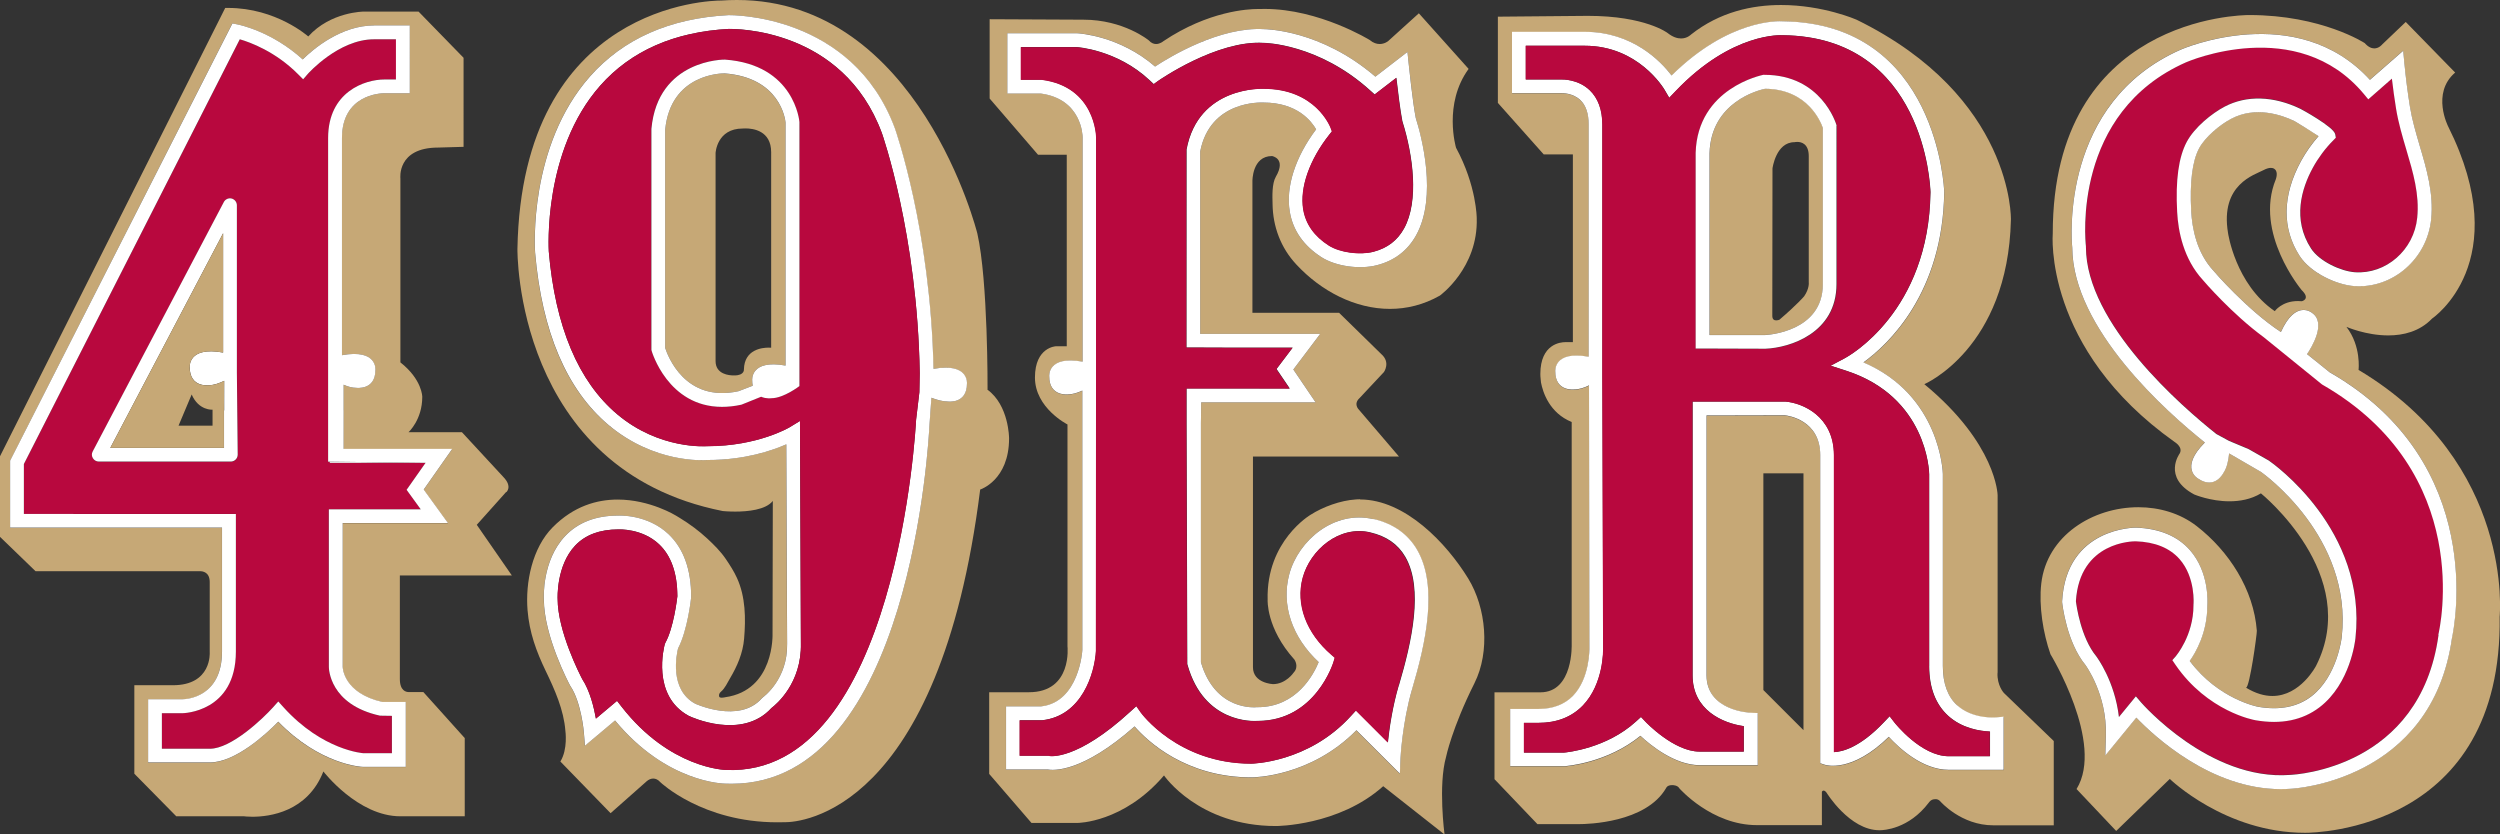
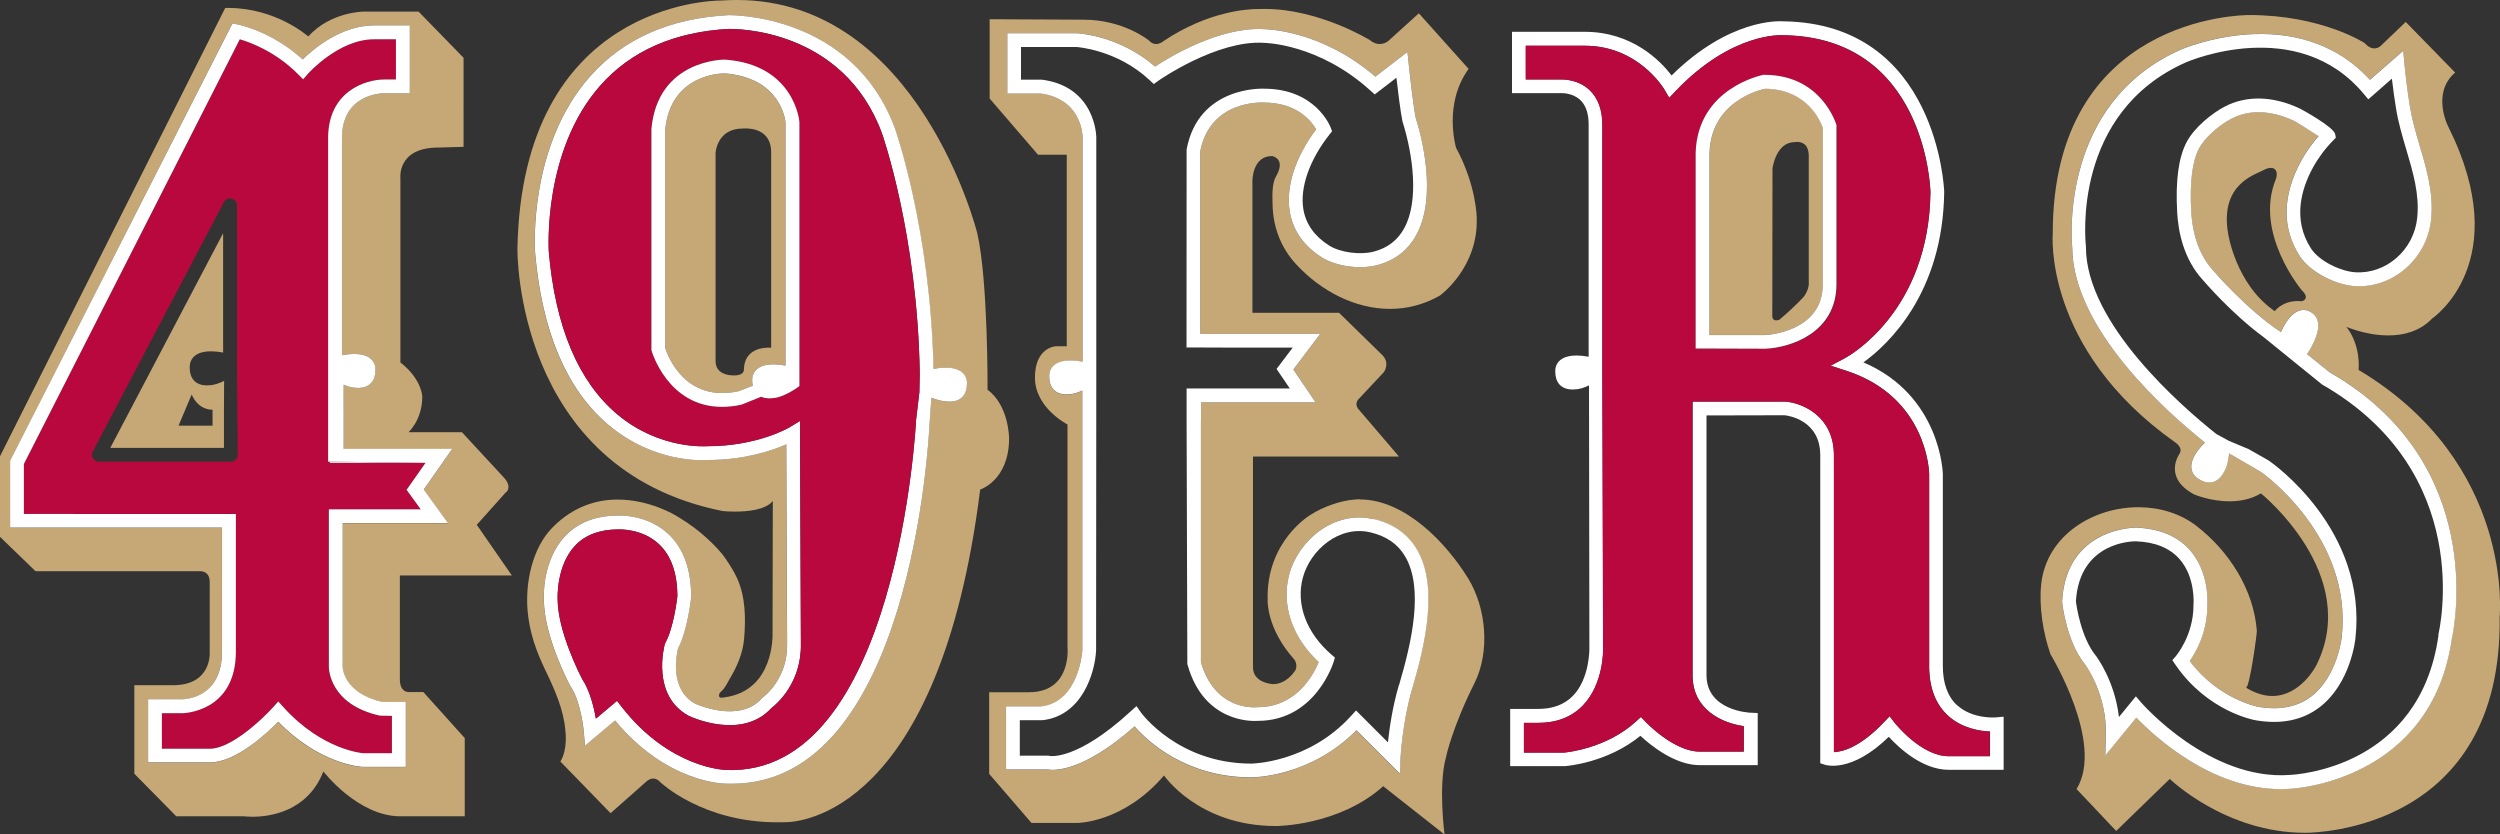
<svg xmlns="http://www.w3.org/2000/svg" id="Layer_2" viewBox="0 0 274.29 91.55">
  <rect x="0" y="0" width="274.29" height="91.55" fill="#333333" stroke="none" />
  <defs>
    <style>
      .cls-1 {
        fill: #b8083e;
      }

      .cls-2 {
        fill: #fff;
      }

      .cls-3 {
        fill: #c6a876;
      }
    </style>
  </defs>
  <g id="Layer_1-2" data-name="Layer_1">
    <g>
      <path class="cls-3" d="M149.22,54.78c-.17,0-.33,0-.5.02-1.64.11-3.55.8-4.93,1.68,0,0-4.88,2.86-4.71,9.33,0,0-.17,3.11,2.94,6.56,0,0,.54.77-.09,1.43,0,0-.84,1.26-2.27,1.26,0,0-2.19-.1-2.19-1.85v-23.12h16.02l-4.42-5.17s-.62-.6.11-1.26l2.66-2.84s.75-1.06-.28-1.96l-4.64-4.54h-9.51v-14.44s-.04-2.76,2.15-2.76c0,0,1.6.25.42,2.27-.44.76-.38,2.16-.36,2.98.03,2.49.9,4.82,2.61,6.65,2.72,2.93,6.45,4.87,10.27,4.87,1.84,0,3.7-.45,5.48-1.46,0,0,4.21-3.03,4.04-8.49,0,0,0-3.53-2.27-7.73,0,0-1.43-4.8,1.38-8.65l-5.46-6.1-3.37,3.05s-.38.32-.93.32c-.32,0-.7-.11-1.09-.44,0,0-5.53-3.41-11.52-3.41-.21,0-.41,0-.62.01,0,0-.07,0-.19,0-.96,0-5.35.2-10.31,3.53,0,0-.35.31-.8.31-.25,0-.53-.1-.8-.4,0,0-2.75-2.27-7.17-2.27l-10.29-.05v8.7l5.31,6.17h3.15v21.01h-1.18s-2.31.08-2.31,3.43,3.57,5.15,3.57,5.15v24.34s.56,5.04-4.23,5.04h-4.36v8.96l4.64,5.38h5.04s5.05,0,9.5-5.21c0,0,3.78,5.55,12.28,5.55,0,0,6.9,0,11.77-4.37l6.73,5.3s-.72-5.38.17-8.53c0,0,.64-3.13,3.11-8.07,1.74-3.47,1.29-8.26-.68-11.48-2.37-3.87-6.92-8.68-11.88-8.68ZM154.93,75.6c-1.09,3.71-1.28,7.54-1.28,7.58l-.07,1.72-4.77-4.76c-5.05,5.1-11.25,5.17-11.52,5.17-7.2,0-11.41-3.98-12.82-5.59-5.73,5.06-8.88,4.85-9.59,4.72h-4.51v-6.92h3.86c4.16-.48,4.51-6.12,4.52-6.17v-28.48c-.49.23-1.04.41-1.52.41,0,0-2.11.31-2.11-1.96,0,0-.25-2.33,3.66-1.62V15.04c0-.17-.09-4.18-4.61-4.79h-3.65V3.65h7.66c.23,0,4.65.26,8.55,3.65,1.68-1.1,7.17-4.4,11.97-4.1.2,0,6.21.06,12.2,5.21l3.52-2.71.14,1.35s.45,4.22.77,5.89c.62,1.99,2.4,8.6.05,12.86-.93,1.68-2.37,2.78-4.29,3.29-1.91.5-4.53.13-6.1-.87-1.97-1.26-3.14-2.94-3.48-5-.46-2.72.6-5.98,2.89-9.03-.48-.86-2.04-2.94-5.78-2.94-.28-.01-5.85-.24-6.94,5.37v20.01h13.17l-2.95,3.91,2.44,3.6h-12.55l-.03,2.29v26.23c1.57,5.36,5.95,4.95,6.14,4.93h.08c4.32,0,6.18-3.67,6.7-4.95-2.92-2.72-4.12-6.28-3.23-9.62,1-3.75,4.95-7.07,9.23-6.06,2.17.52,3.79,1.66,4.79,3.39,2.32,4.01.93,10.25-.55,15.25Z" />
      <path class="cls-3" d="M108.35,42.73s.06-11.9-1.12-17.11c0,0-6.37-25.62-26.38-25.62-.56,0-1.13.02-1.71.06h-.04c-.99,0-21.84.32-22.33,27.25,0,0-.34,24.22,22.53,28.76,0,0,.58.06,1.36.06,1.36,0,3.35-.18,4.13-1.17l-.03,14.56s.25,6.22-5.21,6.98c0,0-.19.05-.37.05-.11,0-.21-.02-.26-.09,0,0-.15-.29.19-.58.43-.36.7-.98.98-1.45.8-1.35,1.42-2.78,1.55-4.36.19-2.21.16-4.59-.78-6.65-.33-.73-.78-1.43-1.23-2.09-.57-.84-1.29-1.55-2.03-2.24-.93-.86-1.93-1.6-3.01-2.26-.14-.09-.28-.17-.43-.26,0,0-2.84-1.76-6.39-1.76-2.27,0-4.82.71-7.13,3.04-2.24,2.26-3.01,6.04-2.76,9.1.2,2.44.95,4.5,2,6.68.98,2.03,1.98,4.27,2.15,6.55,0,0,.29,2.02-.55,3.37l5.51,5.67,3.89-3.44s.34-.36.79-.36c.24,0,.52.1.79.41,0,0,4.6,4.39,12.81,4.39.24,0,.49,0,.74-.01,0,0,.04,0,.13,0,1.56,0,16.93-.91,21.4-36.5,0,0,3.17-1,3.17-5.62,0,0,0-3.62-2.39-5.35ZM106.08,42.09c0,2.27-2.11,1.96-2.11,1.96-.58,0-1.23-.19-1.79-.41l-.21,2.95c-.07,1.63-2.04,39.4-21.7,39.4-.21,0-.42,0-.64-.01h0c-.28,0-6.5-.1-12.16-6.93l-3.3,2.77-.12-1.46s-.28-3.29-1.46-5.06l-.04-.06c-.12-.22-2.89-5.44-2.89-9.51,0-.13-.21-4.23,2.34-6.92,1.41-1.49,3.36-2.24,5.79-2.24.08,0,3.19-.18,5.54,2.03,1.66,1.56,2.5,3.86,2.5,6.86v.08c-.02.15-.4,3.62-1.45,5.61-.15.61-.99,4.51,1.89,6.06.01,0,4.81,2.22,7.29-.58l.13-.12c.11-.08,2.75-1.99,2.66-5.9l-.09-21.86c-1.54.68-4.54,1.71-8.61,1.72-.54.04-5.9.33-10.87-3.82-4.62-3.87-7.34-10.24-8.08-18.94-.03-.48-.73-11.68,6.02-19.32,3.65-4.12,8.76-6.38,15.21-6.73.16,0,13.57-.2,18.24,12.44.04.12,3.92,11.12,4.23,26.38,3.92-.71,3.67,1.62,3.67,1.62Z" />
      <path class="cls-3" d="M55.55,54s.7-.59-.3-1.64l-4.57-4.94h-5.86s1.51-1.36,1.51-3.88c0,0,0-1.89-2.4-3.78v-20.18s-.41-3.39,4.15-3.39l2.78-.08V6.34l-4.94-5.07h-5.99s-3.64,0-6.11,2.73c0,0-3.5-3.13-8.79-3.13-.11,0-.21,0-.32,0L0,50.06v8.84l3.9,3.77h17.96s.04,0,.1,0c.28,0,1.05.1,1.05,1.19v7.73s.25,3.59-4.04,3.59h-4.23v9.71l4.6,4.67h7.44s.35.05.91.05c1.86,0,6.05-.52,7.79-4.97,0,0,3.78,4.92,8.45,4.92h7.06v-8.58l-4.54-5.05h-1.51s-.04,0-.1,0c-.27,0-.97-.13-.97-1.43v-11.36h12.29l-3.85-5.56,3.22-3.6ZM49.14,57.4h-11.55v15.78c0,.11.11,2.89,4.34,3.85h2.58v7.13h-4.67c-.23,0-4.74-.25-9.32-4.96-1.33,1.34-4.7,4.47-7.51,4.47h-6.77v-6.93h3.76c.44,0,4.35-.19,4.35-5.26v-13.57H1.11v-7.35l.08-.16L25.49,2.57l.56.11c.16.03,3.77.76,7.15,3.84,1.2-1.17,4.23-3.73,7.84-3.73h3.91v7.44h-2.77c-.48,0-4.67.17-4.67,4.92v23.82c3.91-.71,3.67,1.62,3.67,1.62,0,2.27-2.12,1.96-2.12,1.96-.44,0-.93-.15-1.37-.34v2.81h0v4.25h11.92l-3.13,4.46,2.66,3.67Z" />
      <path class="cls-3" d="M258.77,40.59s.32-2.59-1.33-4.73c0,0,2.14.94,4.59.94,1.65,0,3.44-.42,4.81-1.85,0,0,9.21-6.18,1.77-21.06,0,0-1.89-3.66.76-5.93l-5.42-5.55-2.58,2.46s-.34.44-.87.44c-.3,0-.66-.14-1.05-.58,0,0-4.71-3.08-12.66-3.08h-.03c-.84,0-21.54.24-21.54,23.97,0,0-1.09,12.61,13.37,22.87,0,0,.95.56.56,1.26,0,0-1.94,2.61,1.59,4.5,0,0,1.76.75,3.87.75,1.13,0,2.35-.21,3.45-.87,0,0,11.1,8.95,6.05,18.92,0,0-1.7,3.31-4.79,3.31-.86,0-1.83-.26-2.91-.92,0,0,.01,0,.02,0,.39,0,1.2-5.87,1.18-6.23-.34-4.55-3.07-8.75-6.6-11.49-1.82-1.41-4.1-2.07-6.4-2.07-4.99,0-10.05,3.11-10.65,8.38-.28,2.45.2,5.44,1.01,7.75,0,0,5.96,9.77,2.86,14.79l4.35,4.6,5.88-5.71s6.08,5.91,14.83,5.91h.05c1.12,0,21.64-.32,21.31-23.71,0,0,1.68-16.82-15.47-27.07ZM269.02,69.94c-2.2,15.82-17.52,16.59-17.68,16.59-.38.03-.75.04-1.13.04-7.65,0-13.9-5.83-15.83-7.84l-3.4,4.15.06-2.22c.13-4.49-2.23-7.69-2.25-7.72-2.08-2.52-2.53-6.7-2.55-6.88v-.06s0-.06,0-.06c.46-8.13,8.06-8.06,8.12-8.06,2.57.09,4.55.93,5.91,2.48,2.11,2.4,1.93,5.67,1.9,6.09,0,2.96-1.28,5.14-1.93,6.06,3.14,4.21,7.48,5.03,7.53,5.03,2.32.4,4.27.02,5.79-1.13,2.89-2.19,3.36-6.49,3.36-6.54,1.21-11-8.76-18.03-8.86-18.1l-3.5-2.03c-.06.7-.22,1.56-.61,2.12,0,0-.94,1.92-2.81.63,0,0-2.07-1.13.76-3.95-4.17-3.33-14.52-12.5-14.55-21.41-.09-.97-1.27-15.88,11.9-21.69.13-.06,12.69-5.51,20.76,3.31l3.65-3.19.14,1.47c.15,1.54.35,3.11.6,4.67.23,1.43.66,2.88,1.07,4.28.76,2.56,1.54,5.21,1.26,8.05-.43,4.35-4.22,7.65-8.45,7.35-1.93-.14-4.77-1.43-5.97-3.29-1.97-3.03-1.92-6.64.14-10.43.53-.97,1.18-1.9,1.92-2.73-.86-.58-2.42-1.54-2.65-1.66-1.44-.69-4.27-1.65-6.92-.25-1.21.64-2.86,1.99-3.53,3.24-.75,1.41-1.04,3.73-.87,6.9.1,1.88.6,4.54,2.43,6.52.06.07,3.68,4.29,7.41,6.74,1.64-3.63,3.42-2.1,3.42-2.1,1.61,1.12-.06,3.81-.55,4.52l2.46,1.98c17.4,9.96,13.67,28.1,13.44,29.11ZM252.5,31.8c1.07,1.01.05,1.25.05,1.25-.15-.01-.29-.02-.43-.02-1.77,0-2.54,1.11-2.54,1.11-4.33-2.96-5.13-8.58-5.13-8.58-.89-5.35,2.94-6.38,3.86-6.88.37-.2.64-.26.84-.26.29,0,.41.13.41.13.44.32.13,1.13.13,1.13-2.4,5.87,2.81,12.11,2.81,12.11Z" />
-       <path class="cls-3" d="M219.17,73.81v-19.49s-.09-5.61-8.04-12.17c0,0,9.17-3.91,9.5-18.04,0,0,.34-13.49-16.94-21.95,0,0-3.66-1.61-8.28-1.61-3.14,0-6.72.74-9.89,3.25,0,0-.4.42-1.08.42-.4,0-.9-.14-1.48-.6,0,0-2.44-1.88-8.75-1.88l-9.87.09v9.46l5.03,5.65h3.2v20.6h-.84c-.47,0-2.73.17-2.73,3.5,0,.36.06.68.07.92.21,1.1.94,3.35,3.37,4.34v24.36s.21,5.3-3.44,5.3h-5.03v9.53l4.71,4.93h4.58c.87,0,7.32-.13,9.54-3.96,0,0,.1-.32.66-.32,0,0,0,0,.02,0,.11,0,.59.02.77.35,0,0,3.53,4.04,8.51,4.04h7.13v-3.66s.06-.13.19-.13c.08,0,.18.05.31.21,0,0,2.53,4.14,5.81,4.14h.05c.39,0,3.16-.11,5.37-3.03,0,0,.23-.37.63-.37,0,0,.04-.01.12-.01.13,0,.35.04.53.26,0,0,2.26,2.61,5.79,2.61h6.64v-9.25l-5.47-5.27s-.77-.82-.7-2.21ZM197.87,80.11l-4.4-4.4v-23.78h4.4v28.18ZM219.84,84.49h-6.02c-2.91,0-5.48-2.42-6.58-3.62-4.07,3.98-6.88,3.11-7,3.07l-.52-.17v-33.8c0-3.85-3.52-4.34-3.9-4.38l-8.58.02v28.5c0,3.89,4.69,4.11,4.89,4.12l.73.03v5.72h-6.37c-2.72,0-5.4-2.2-6.5-3.22-3.67,2.99-8.09,3.32-8.29,3.33h-5.24s-.76,0-.76,0v-6.28h3.09c1.59,0,2.86-.48,3.79-1.43,1.87-1.92,1.81-5.18,1.81-5.21l-.04-28.86c-.51.24-1.07.44-1.58.44,0,0-2.12.31-2.12-1.96,0,0-.25-2.33,3.66-1.62V13.68c0-1.19-.3-2.09-.9-2.67-.83-.8-1.99-.77-2.01-.77h-5.5V3.51h7.99c5.24,0,8.34,3.23,9.52,4.79,6.27-6.2,11.72-5.98,12.25-5.94,16.97.21,17.66,18.52,17.66,18.71-.13,11.12-6.12,16.73-8.86,18.71,8.49,3.61,8.71,12.15,8.71,12.24v21.07c0,1.92.53,3.38,1.59,4.34,1.71,1.55,4.23,1.33,4.26,1.33l.83-.08v5.83Z" />
      <path class="cls-2" d="M150.68,56.96c-4.28-1.01-8.23,2.31-9.23,6.06-.89,3.34.31,6.91,3.23,9.62-.52,1.28-2.38,4.95-6.7,4.95h-.08c-.19.02-4.57.43-6.14-4.93v-26.23l.03-2.29h12.55l-2.44-3.6,2.95-3.91h-13.17v-20.01c1.09-5.61,6.66-5.38,6.94-5.37,3.74,0,5.29,2.08,5.78,2.94-2.29,3.05-3.35,6.32-2.89,9.03.34,2.06,1.52,3.74,3.48,5,1.57,1,4.19,1.37,6.1.87,1.92-.5,3.36-1.61,4.29-3.29,2.35-4.26.58-10.87-.05-12.86-.33-1.67-.77-5.85-.77-5.89l-.14-1.35-3.52,2.71c-5.99-5.15-12-5.2-12.2-5.21-4.81-.3-10.3,3-11.97,4.1-3.9-3.38-8.33-3.64-8.55-3.65h-7.66v6.61h3.65c4.52.6,4.61,4.62,4.61,4.79v24.63c-3.91-.71-3.66,1.62-3.66,1.62,0,2.27,2.11,1.96,2.11,1.96.49,0,1.03-.18,1.52-.41v28.48c0,.06-.36,5.69-4.51,6.17h-3.86v6.92h4.51c.71.13,3.86.34,9.59-4.72,1.41,1.61,5.62,5.59,12.82,5.59.27,0,6.48-.06,11.52-5.17l4.77,4.76.07-1.72s.19-3.87,1.28-7.58c1.48-4.99,2.87-11.24.55-15.25-1.01-1.74-2.62-2.88-4.79-3.39ZM153.48,75.17c-.7,2.37-1.04,4.75-1.2,6.28l-3.5-3.5-.54.59c-4.67,5.16-10.89,5.24-10.95,5.24-8.03,0-12.07-5.55-12.11-5.61l-.49-.7-.64.58c-5.94,5.46-8.87,4.89-8.88,4.89l-.1-.03h-3.18v-3.89h2.46c4.37-.47,5.78-5.18,5.91-7.65l.02-29.45v-1.76h0V15.04c0-.06-.07-5.54-5.98-6.3h-2.28v-3.58h6.11s4.42.27,8.01,3.64l.45.42.5-.36c.06-.05,6.42-4.48,11.56-4.16.06,0,6,.06,11.71,5.24l.47.42,2.38-1.83c.16,1.42.43,3.6.65,4.73l.02.08c1.16,3.7,1.83,8.72.18,11.71-.73,1.32-1.82,2.16-3.35,2.56-1.49.39-3.69.09-4.9-.68-1.59-1.01-2.54-2.35-2.81-3.97-.4-2.37.68-5.44,2.88-8.22l.27-.34-.15-.4c-.07-.17-1.68-4.27-7.33-4.27h0c-.07,0-7.18-.34-8.48,6.67v.07s-.01,21.65-.01,21.65l5.57.02h0s6.08,0,6.08,0l-1.77,2.34,1.45,2.14h-11.32s0,3.93,0,3.93l.08,26.31.03.1c1.8,6.37,7.12,6.18,7.73,6.13,6.32-.02,8.27-6.41,8.29-6.47l.14-.47-.37-.32c-2.75-2.37-3.93-5.52-3.15-8.44.82-3.06,4-5.79,7.42-4.98,1.78.42,3.03,1.3,3.83,2.68,2.03,3.51.7,9.36-.69,14.06Z" />
-       <path class="cls-1" d="M150.33,58.43c-3.42-.81-6.6,1.92-7.42,4.98-.78,2.91.4,6.07,3.15,8.44l.37.32-.14.47c-.02.07-1.97,6.45-8.29,6.47-.61.05-5.94.24-7.73-6.13l-.03-.1-.08-26.31v-3.94h7.53s3.79.01,3.79.01l-1.45-2.14,1.77-2.34h-6.08s-5.57-.02-5.57-.02v-21.72c1.32-7.01,8.42-6.67,8.49-6.67h0c5.65,0,7.26,4.1,7.33,4.27l.15.4-.27.34c-2.2,2.77-3.27,5.85-2.88,8.22.27,1.62,1.22,2.96,2.81,3.97,1.21.77,3.4,1.07,4.9.68,1.52-.4,2.62-1.24,3.35-2.56,1.65-2.99.99-8.01-.18-11.71l-.02-.08c-.22-1.13-.49-3.31-.65-4.73l-2.38,1.83-.47-.42c-5.71-5.18-11.65-5.24-11.71-5.24-5.14-.31-11.49,4.12-11.56,4.16l-.5.36-.45-.42c-3.58-3.37-7.96-3.64-8.01-3.64h-6.11v3.58h2.28c5.91.76,5.98,6.24,5.98,6.3v25.12h0v1.76l-.02,29.45c-.13,2.47-1.54,7.18-5.91,7.64h-.08s-2.38,0-2.38,0v3.89h3.18l.1.03s2.94.57,8.88-4.89l.64-.58.49.7c.04.06,4.09,5.61,12.11,5.61.06,0,6.28-.08,10.95-5.24l.54-.59,3.5,3.5c.16-1.53.5-3.91,1.2-6.28,1.39-4.7,2.72-10.55.69-14.06-.8-1.38-2.06-2.26-3.83-2.68Z" />
      <path class="cls-2" d="M102.42,40.47c-.31-15.26-4.19-26.26-4.23-26.38C93.51,1.45,80.11,1.66,79.94,1.66c-6.45.34-11.57,2.61-15.21,6.73-6.75,7.64-6.05,18.84-6.02,19.32.75,8.7,3.47,15.07,8.08,18.94,4.97,4.16,10.32,3.87,10.87,3.82,4.07,0,7.07-1.04,8.61-1.72l.09,21.86c.08,3.9-2.56,5.82-2.66,5.9l-.13.12c-2.48,2.8-7.28.58-7.29.58-2.88-1.55-2.04-5.45-1.89-6.06,1.05-1.99,1.43-5.47,1.44-5.61v-.08c0-2.99-.84-5.3-2.49-6.86-2.35-2.21-5.46-2.03-5.54-2.03-2.43,0-4.38.75-5.79,2.24-2.55,2.69-2.35,6.78-2.34,6.92,0,4.07,2.77,9.29,2.89,9.51l.04.06c1.18,1.77,1.46,5.03,1.46,5.06l.12,1.46,3.3-2.77c5.65,6.83,11.88,6.93,12.16,6.93h0c.22,0,.43.01.64.01,19.66,0,21.62-37.78,21.7-39.4l.21-2.95c.56.22,1.22.41,1.79.41,0,0,2.11.31,2.11-1.96,0,0,.25-2.33-3.67-1.62ZM100.87,43.03l-.36,3.02c-.02.39-2.04,39.2-20.84,38.42-.06,0-6.17-.12-11.49-6.96l-.48-.62-2.32,1.95c-.22-1.24-.66-3.05-1.5-4.34-.22-.42-2.7-5.22-2.7-8.81,0-.04-.16-3.63,1.93-5.84,1.11-1.17,2.69-1.76,4.73-1.77.03,0,2.61-.13,4.47,1.63,1.32,1.25,2,3.17,2.01,5.7-.04.38-.42,3.48-1.31,5.09l-.07.16c-.06.23-1.52,5.65,2.65,7.89.23.11,5.81,2.69,9.05-.87.52-.39,3.33-2.72,3.23-7.1l-.1-24.4-1.15.7s-3.47,2.07-9,2.07h-.07c-.05,0-5.19.4-9.82-3.49-4.28-3.6-6.81-9.62-7.52-17.87,0-.11-.69-11.03,5.65-18.2,3.37-3.81,8.13-5.9,14.14-6.22.51,0,12.47-.16,16.76,11.44.04.11,3.9,11.09,4.15,26.31l-.04,2.11Z" />
      <path class="cls-1" d="M80,3.17c-6.01.32-10.77,2.41-14.14,6.22-6.34,7.17-5.65,18.09-5.65,18.2.71,8.25,3.24,14.27,7.52,17.87,4.63,3.9,9.77,3.5,9.82,3.5h.07c5.52,0,8.96-2.05,9-2.07l1.15-.7.1,24.4c.09,4.38-2.72,6.71-3.23,7.1-3.24,3.56-8.82.98-9.05.87-4.16-2.24-2.71-7.66-2.65-7.89l.07-.16c.89-1.61,1.26-4.72,1.31-5.09,0-2.53-.68-4.45-2.01-5.7-1.86-1.76-4.45-1.63-4.47-1.63-2.04,0-3.62.6-4.73,1.77-2.1,2.21-1.93,5.8-1.93,5.84,0,3.58,2.48,8.39,2.7,8.81.85,1.29,1.29,3.1,1.5,4.34l2.32-1.95.48.62c5.32,6.84,11.43,6.96,11.49,6.96,18.81.77,20.83-38.03,20.84-38.42l.36-3.02.04-2.11c-.25-15.21-4.11-26.19-4.15-26.31-4.29-11.6-16.25-11.44-16.76-11.44ZM87.71,13.44v28.91s-1.72,1.33-3.06,1.33c0,0-.59.09-1.14-.16l-2.16.87c-.77.17-1.48.24-2.14.24-5.93,0-7.7-6.09-7.72-6.16l-.03-.1V14.15c.7-7.66,8-7.62,8.07-7.6,7.65.56,8.16,6.79,8.17,6.85v.05Z" />
      <path class="cls-1" d="M36.18,50.78v-.13h-.17s0-9.43,0-9.43v-1.22h0V15.15c0-5.09,4.04-6.43,6.18-6.43h1.26v-4.41h-2.4c-3.9,0-7.22,3.74-7.25,3.78l-.53.61-.57-.57c-2.47-2.48-5.24-3.48-6.38-3.82L2.62,50.91v5.48h23.25v15.09c0,6.69-5.81,6.77-5.87,6.77h-2.25v3.9h5.26c2.35,0,5.82-3.29,6.95-4.56l.56-.63.56.62c4.32,4.79,8.74,5.06,8.79,5.06h3.12v-4.1l-1.31-.02c-5.54-1.22-5.61-5.18-5.61-5.35v-17.29h10.1l-1.55-2.14,2.08-2.96h-10.52ZM25.33,50.65h-14.48c-.27,0-.51-.14-.65-.37-.14-.23-.15-.51-.02-.74l14.39-27.37c.16-.31.51-.47.85-.38.34.08.58.39.58.74v17.37h0v1.03l.04,4.11.05,4.86c0,.42-.34.76-.76.76Z" />
      <polygon class="cls-2" points="46.71 50.78 36.18 50.65 36.18 50.78 46.71 50.78" />
      <polygon class="cls-2" points="37.7 45.01 37.69 45.01 37.7 49.27 37.7 45.01" />
      <path class="cls-2" d="M37.7,49.27v-4.25s0-2.81,0-2.81c.45.2.93.34,1.37.34,0,0,2.12.31,2.12-1.96,0,0,.25-2.33-3.67-1.62V15.15c0-4.75,4.19-4.92,4.67-4.92h2.77V2.79h-3.91c-3.61,0-6.64,2.55-7.84,3.73-3.38-3.08-6.99-3.81-7.15-3.84l-.56-.11L1.19,50.38l-.08.16v7.35h23.25v13.57c0,5.07-3.91,5.25-4.35,5.26h-3.76v6.93h6.77c2.81,0,6.19-3.12,7.51-4.47,4.58,4.71,9.1,4.96,9.32,4.96h4.67v-7.13h-2.58c-4.23-.96-4.34-3.74-4.34-3.85v-15.78h11.55l-2.66-3.67,3.13-4.46h-11.92ZM46.18,55.88h-10.1v17.29c0,.17.06,4.13,5.61,5.35l1.31.02v4.1h-3.12s-4.48-.28-8.79-5.06l-.56-.62-.56.63c-1.14,1.27-4.6,4.56-6.95,4.56h-5.26v-3.9h2.25c.06,0,5.87-.08,5.87-6.77v-15.09H2.62v-5.48L26.31,4.31c1.14.33,3.91,1.34,6.38,3.82l.57.57.53-.61s3.35-3.78,7.25-3.78h2.4v4.41h-1.26c-2.14,0-6.18,1.34-6.18,6.43v24.85h0v10.65s.17,0,.17,0l10.52.13-2.08,2.96,1.55,2.14Z" />
-       <path class="cls-1" d="M254.78,42.15l-6.39-5.18c-3.5-2.56-6.54-6.11-6.69-6.29-2.11-2.29-2.7-5.31-2.81-7.45-.19-3.49.16-6.01,1.05-7.69.86-1.61,2.76-3.13,4.16-3.87,2.4-1.26,5.34-1.18,8.29.23.04.02,3.7,2.01,3.84,2.8l.07.38-.28.29c-.85.86-1.65,1.92-2.24,3-1.24,2.28-2.28,5.67-.2,8.87.91,1.4,3.27,2.49,4.81,2.6,3.41.24,6.49-2.45,6.84-5.99.25-2.54-.45-4.94-1.2-7.47-.43-1.45-.87-2.94-1.12-4.47-.18-1.1-.33-2.21-.46-3.31l-2.59,2.27-.49-.59c-7.31-8.78-19.37-3.54-19.49-3.48-12.53,5.52-11.08,19.59-11.01,20.18v.09c0,8.41,10.57,17.55,14.31,20.52l1.38.75,2.15.9,2.22,1.26c.44.31,10.82,7.6,9.51,19.5-.02.2-.53,4.98-3.95,7.58-1.87,1.42-4.21,1.9-6.97,1.42-.21-.04-5.3-.96-8.84-6.11l-.33-.49.39-.44s1.93-2.25,1.93-5.58v-.07s.25-2.98-1.53-5c-1.07-1.22-2.69-1.87-4.81-1.95-.22,0-6.15-.02-6.56,6.57.06.49.54,3.99,2.23,6.04.11.15,2.04,2.76,2.49,6.67l1.86-2.27.59.69c.07.09,7.5,8.61,16.33,7.93.61-.02,14.26-.74,16.27-15.32v-.07c.18-.72,4.06-17.85-12.75-27.48Z" />
      <path class="cls-2" d="M255.58,40.83l-2.46-1.98c.49-.72,2.16-3.41.55-4.52,0,0-1.78-1.53-3.42,2.1-3.73-2.45-7.36-6.67-7.41-6.74-1.83-1.98-2.33-4.64-2.43-6.52-.17-3.17.12-5.49.87-6.9.67-1.25,2.32-2.61,3.53-3.24,2.65-1.4,5.48-.44,6.92.25.22.12,1.78,1.08,2.65,1.66-.73.83-1.39,1.76-1.92,2.73-2.06,3.79-2.11,7.39-.14,10.43,1.21,1.85,4.04,3.15,5.97,3.29,4.23.3,8.02-3,8.45-7.35.28-2.84-.5-5.49-1.26-8.05-.41-1.4-.84-2.85-1.07-4.28-.25-1.56-.45-3.13-.6-4.67l-.14-1.47-3.65,3.19c-8.07-8.82-20.63-3.37-20.76-3.31-13.17,5.81-12,20.72-11.9,21.69.03,8.92,10.38,18.09,14.55,21.41-2.83,2.82-.76,3.95-.76,3.95,1.87,1.29,2.81-.63,2.81-.63.39-.57.55-1.43.61-2.12l3.5,2.03c.1.07,10.07,7.1,8.86,18.1,0,.04-.48,4.35-3.36,6.54-1.52,1.15-3.47,1.53-5.79,1.13-.04,0-4.38-.82-7.53-5.03.65-.92,1.93-3.1,1.93-6.06.03-.41.21-3.68-1.9-6.09-1.36-1.55-3.34-2.38-5.91-2.48-.06,0-7.66-.06-8.12,8.06v.06s0,.06,0,.06c.02.18.47,4.35,2.55,6.88.02.03,2.38,3.23,2.25,7.72l-.06,2.22,3.4-4.15c1.93,2.01,8.18,7.84,15.83,7.84.37,0,.75-.01,1.13-.04.15,0,15.48-.77,17.68-16.59.22-1.01,3.95-19.15-13.44-29.11ZM267.54,69.63v.07c-2.02,14.58-15.68,15.29-16.28,15.32-8.83.67-16.26-7.85-16.33-7.93l-.59-.69-1.86,2.27c-.45-3.91-2.38-6.52-2.49-6.67-1.69-2.05-2.17-5.55-2.23-6.04.41-6.59,6.34-6.57,6.56-6.57,2.12.07,3.73.73,4.81,1.95,1.78,2.02,1.54,4.97,1.53,5v.07c0,3.33-1.92,5.55-1.93,5.58l-.39.44.33.49c3.53,5.15,8.62,6.08,8.84,6.11,2.76.47,5.1,0,6.97-1.42,3.41-2.6,3.93-7.38,3.95-7.58,1.31-11.9-9.07-19.2-9.51-19.5l-2.22-1.26-2.15-.9-1.38-.75c-3.74-2.97-14.31-12.11-14.31-20.52v-.09c-.07-.59-1.52-14.66,11-20.18.12-.05,12.18-5.29,19.49,3.48l.49.59,2.59-2.27c.13,1.1.28,2.21.46,3.31.25,1.53.69,3.02,1.12,4.47.75,2.53,1.46,4.93,1.2,7.47-.35,3.55-3.43,6.23-6.84,5.99-1.55-.11-3.9-1.2-4.81-2.6-2.08-3.21-1.04-6.6.2-8.87.59-1.08,1.38-2.14,2.24-3l.28-.29-.07-.38c-.14-.8-3.8-2.79-3.84-2.8-2.95-1.41-5.89-1.49-8.29-.23-1.4.74-3.3,2.26-4.16,3.87-.89,1.68-1.24,4.19-1.05,7.69.11,2.13.7,5.15,2.81,7.45.15.18,3.19,3.72,6.69,6.29l6.39,5.18c16.81,9.63,12.93,26.76,12.76,27.48Z" />
      <path class="cls-2" d="M214.75,77.41c-1.05-.96-1.59-2.42-1.59-4.34v-21.07c0-.09-.23-8.62-8.71-12.24,2.73-1.98,8.72-7.59,8.86-18.71,0-.18-.7-18.49-17.66-18.71-.53-.04-5.97-.26-12.25,5.94-1.18-1.55-4.28-4.79-9.52-4.79h-7.99v6.73h5.5s1.18-.03,2.01.77c.6.58.9,1.48.9,2.67v25.48c-3.91-.71-3.66,1.62-3.66,1.62,0,2.27,2.12,1.96,2.12,1.96.51,0,1.08-.19,1.58-.44l.04,28.86s.06,3.29-1.81,5.21c-.93.95-2.2,1.43-3.79,1.43h-3.09v6.28h6c.19-.02,4.62-.34,8.29-3.33,1.1,1.03,3.78,3.22,6.5,3.22h6.37v-5.72l-.73-.03c-.2,0-4.89-.23-4.89-4.12v-28.5s8.58-.02,8.58-.02c.38.04,3.9.53,3.9,4.38v33.8l.52.17c.12.04,2.93.91,7-3.07,1.1,1.2,3.67,3.62,6.58,3.62h6.02v-5.83l-.83.08s-2.55.23-4.26-1.33ZM218.33,82.97h-4.51c-3.05,0-5.92-3.65-5.95-3.69l-.54-.7-.61.64c-2.65,2.81-4.61,3.27-5.5,3.3v-32.57c0-4.31-3.48-5.74-5.32-5.89h-8.68s-1.51,0-1.51,0v30.04c0,3.83,3.34,5.25,5.62,5.57v2.79h-4.86c-2.81,0-5.88-3.22-5.91-3.26l-.51-.54-.55.5c-3.23,2.95-7.55,3.38-7.89,3.41h-4.4v-3.26h1.57c2.02,0,3.65-.64,4.88-1.89,2.32-2.39,2.24-6.14,2.24-6.28l-.09-29.84v-1.22h0V13.68c0-1.63-.47-2.9-1.38-3.78-1.31-1.25-3.03-1.18-3.07-1.18h-3.95v-3.7h6.47c5.86,0,8.65,4.64,8.76,4.84l.51.87.7-.73c6.19-6.51,11.66-6.14,11.7-6.14h.06c15.53.18,16.18,16.55,16.2,17.21-.16,13.15-9,18.01-9.37,18.21l-1.58.84,1.7.55c8.85,2.87,9.1,11.01,9.11,11.35v21.05c0,2.37.7,4.2,2.08,5.46,1.53,1.39,3.5,1.68,4.59,1.73v2.71Z" />
      <path class="cls-1" d="M211.65,73.08v-21.05c0-.33-.26-8.48-9.11-11.35l-1.7-.55,1.58-.84c.37-.2,9.21-5.07,9.37-18.21-.02-.66-.67-17.03-16.2-17.21h-.06s-5.51-.37-11.7,6.13l-.7.73-.51-.87c-.12-.19-2.91-4.84-8.76-4.84h-6.47v3.7h3.95s1.77-.07,3.07,1.18c.92.88,1.38,2.15,1.38,3.78v26.4h0v1.22l.09,29.84c0,.14.08,3.89-2.24,6.28-1.22,1.26-2.86,1.89-4.88,1.89h-1.57v3.26h4.4c.34-.03,4.66-.46,7.89-3.41l.55-.5.51.54s3.1,3.26,5.91,3.26h4.86v-2.79c-2.27-.31-5.62-1.74-5.62-5.57v-30.04h10.19c1.84.15,5.32,1.58,5.32,5.89v32.57c.88-.04,2.85-.49,5.5-3.3l.61-.64.54.7s2.9,3.69,5.95,3.69h4.51v-2.71c-1.09-.04-3.06-.33-4.59-1.73-1.38-1.25-2.08-3.09-2.08-5.46ZM193.72,38.27l-6.15-.02h-1.52v-21.47c.21-7.15,7.35-8.54,7.42-8.55h.14c6.27-.01,7.87,5.41,7.89,5.47l.03.1v17.4c0,5.35-5.1,6.97-7.79,7.08Z" />
      <path class="cls-3" d="M79.47,8.05c-.2,0-5.9,0-6.49,6.2v23.92c.26.8,2.15,6.04,8.05,4.75l1.56-.6c-.04-.17-.06-.37-.06-.59,0,0-.25-2.33,3.66-1.62V13.48c-.04-.39-.6-4.97-6.72-5.42ZM84.61,38.15s-.11-.01-.27-.01c-.73,0-2.67.2-2.72,2.39,0,0,.08.66-1.04.66,0,0-.04,0-.11,0-.42,0-1.96-.1-1.96-1.57v-22.83s.13-2.69,2.98-2.69c0,0,.12-.01.32-.01.79,0,2.8.23,2.8,2.61v21.46Z" />
      <path class="cls-2" d="M79.54,6.54c-.06-.01-7.37-.05-8.07,7.6v24.24s.02.1.02.1c.02.07,1.78,6.16,7.72,6.16.66,0,1.37-.07,2.14-.24l2.16-.87c.56.25,1.14.16,1.14.16,1.33,0,3.06-1.33,3.06-1.33V13.39c0-.06-.52-6.3-8.17-6.85ZM86.19,40.11c-3.91-.71-3.66,1.62-3.66,1.62,0,.22.02.42.06.59l-1.56.6c-5.9,1.29-7.79-3.95-8.05-4.75V14.25c.59-6.2,6.29-6.2,6.49-6.2,6.12.45,6.69,5.03,6.72,5.42v26.63Z" />
-       <path class="cls-2" d="M25.99,40.92v-1.03h0v-17.37c0-.35-.24-.65-.58-.74-.34-.08-.69.08-.85.38l-14.39,27.37c-.13.24-.12.52.02.74.14.23.38.37.65.37h14.48c.42,0,.76-.34.76-.76l-.05-4.86-.04-4.11ZM24.58,45.04v4.1h-12.48l12.38-23.55v13.09c-3.91-.71-3.66,1.62-3.66,1.62,0,2.27,2.11,1.96,2.11,1.96.54,0,1.14-.22,1.67-.48v3.25Z" />
      <path class="cls-3" d="M20.82,40.3s-.25-2.33,3.66-1.62v-13.09l-12.38,23.55h12.47v-4.1s.02-3.25.02-3.25c-.53.26-1.13.48-1.67.48,0,0-2.11.31-2.11-1.96ZM23.32,44.95v1.75h-3.73l1.44-3.42c.77,1.79,2.29,1.67,2.29,1.67Z" />
      <path class="cls-3" d="M193.67,9.73c-.67.14-5.95,1.44-6.1,7.07v19.95h6.12c.23-.01,6.31-.33,6.31-5.57V14.01c-.21-.64-1.63-4.25-6.33-4.29ZM197.95,32.5s-.71.86-2.72,2.58c0,0-.17.07-.36.07-.2,0-.42-.09-.42-.5l.02-16.17s.37-2.88,2.41-2.88c0,0,.13-.03.31-.03.46,0,1.26.2,1.26,1.57v13.84s.09.66-.5,1.52Z" />
      <path class="cls-2" d="M201.51,13.79l-.03-.1c-.02-.06-1.62-5.48-7.89-5.48h-.14c-.07.03-7.2,1.41-7.41,8.56v21.47s1.51,0,1.51,0l6.15.02c2.69-.11,7.79-1.72,7.79-7.08V13.79ZM199.99,31.19c0,5.23-6.08,5.55-6.31,5.57h-6.12v-19.95c.16-5.64,5.43-6.93,6.1-7.07,4.69.04,6.11,3.65,6.33,4.29v17.17Z" />
    </g>
  </g>
</svg>